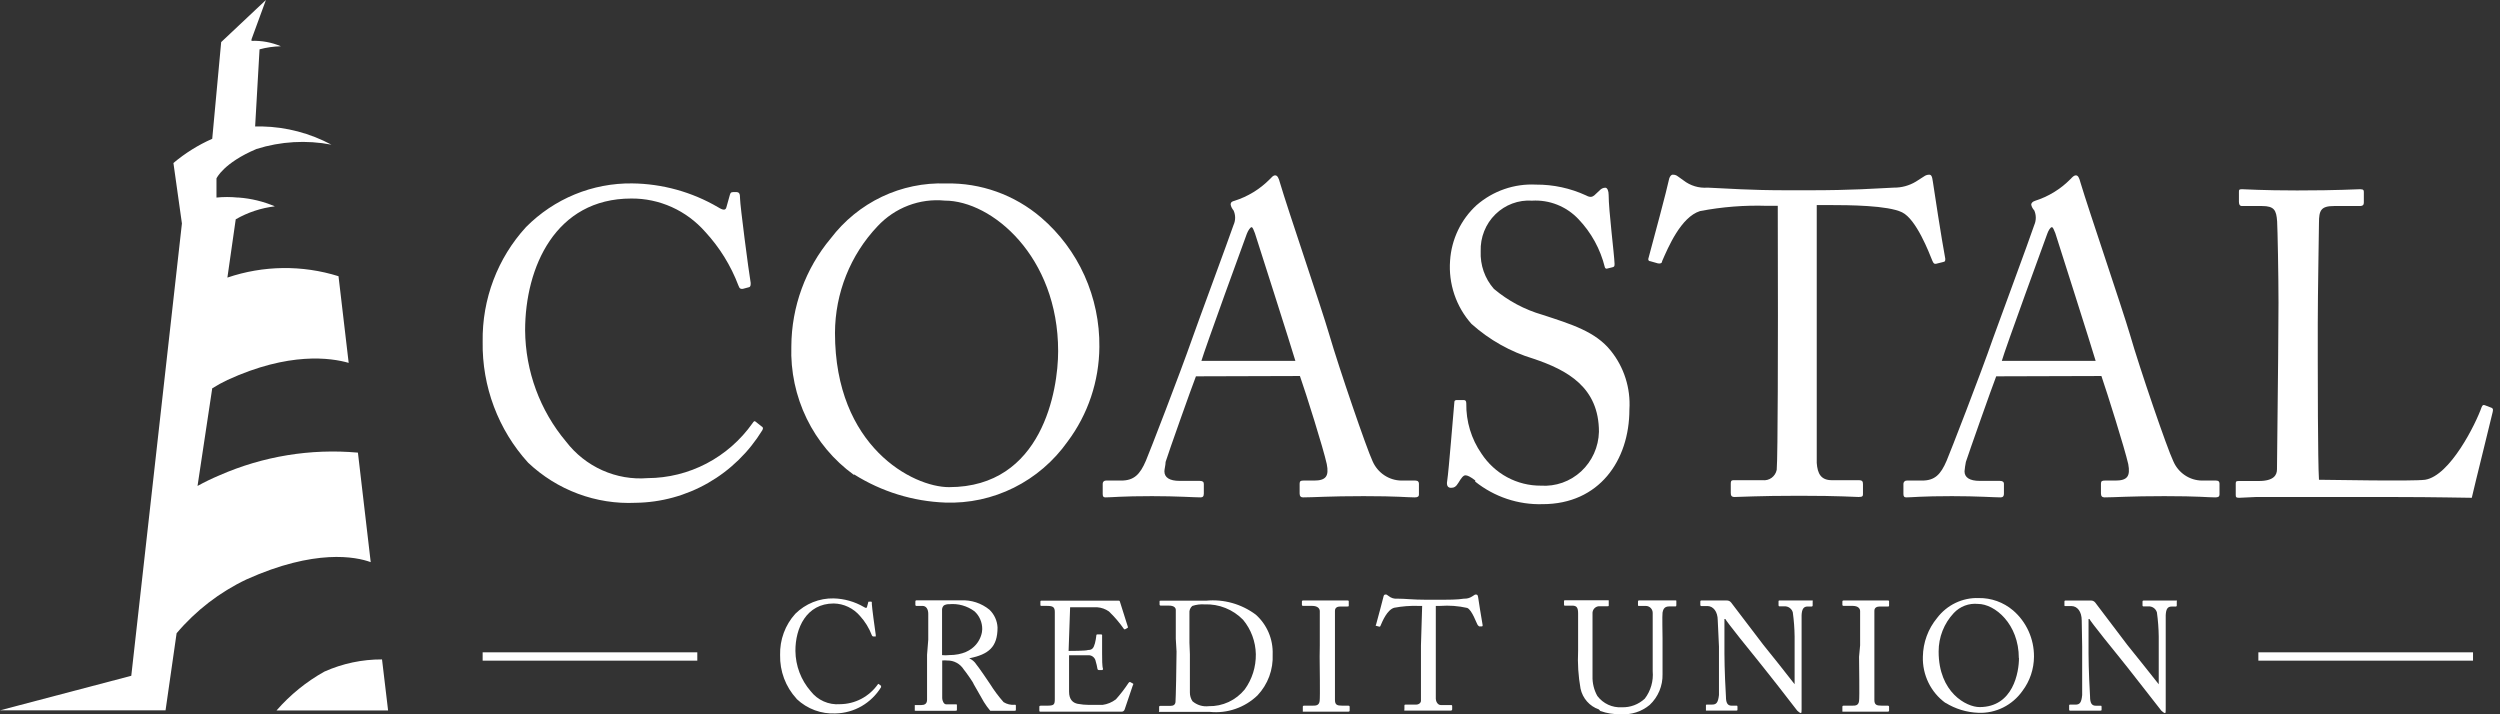
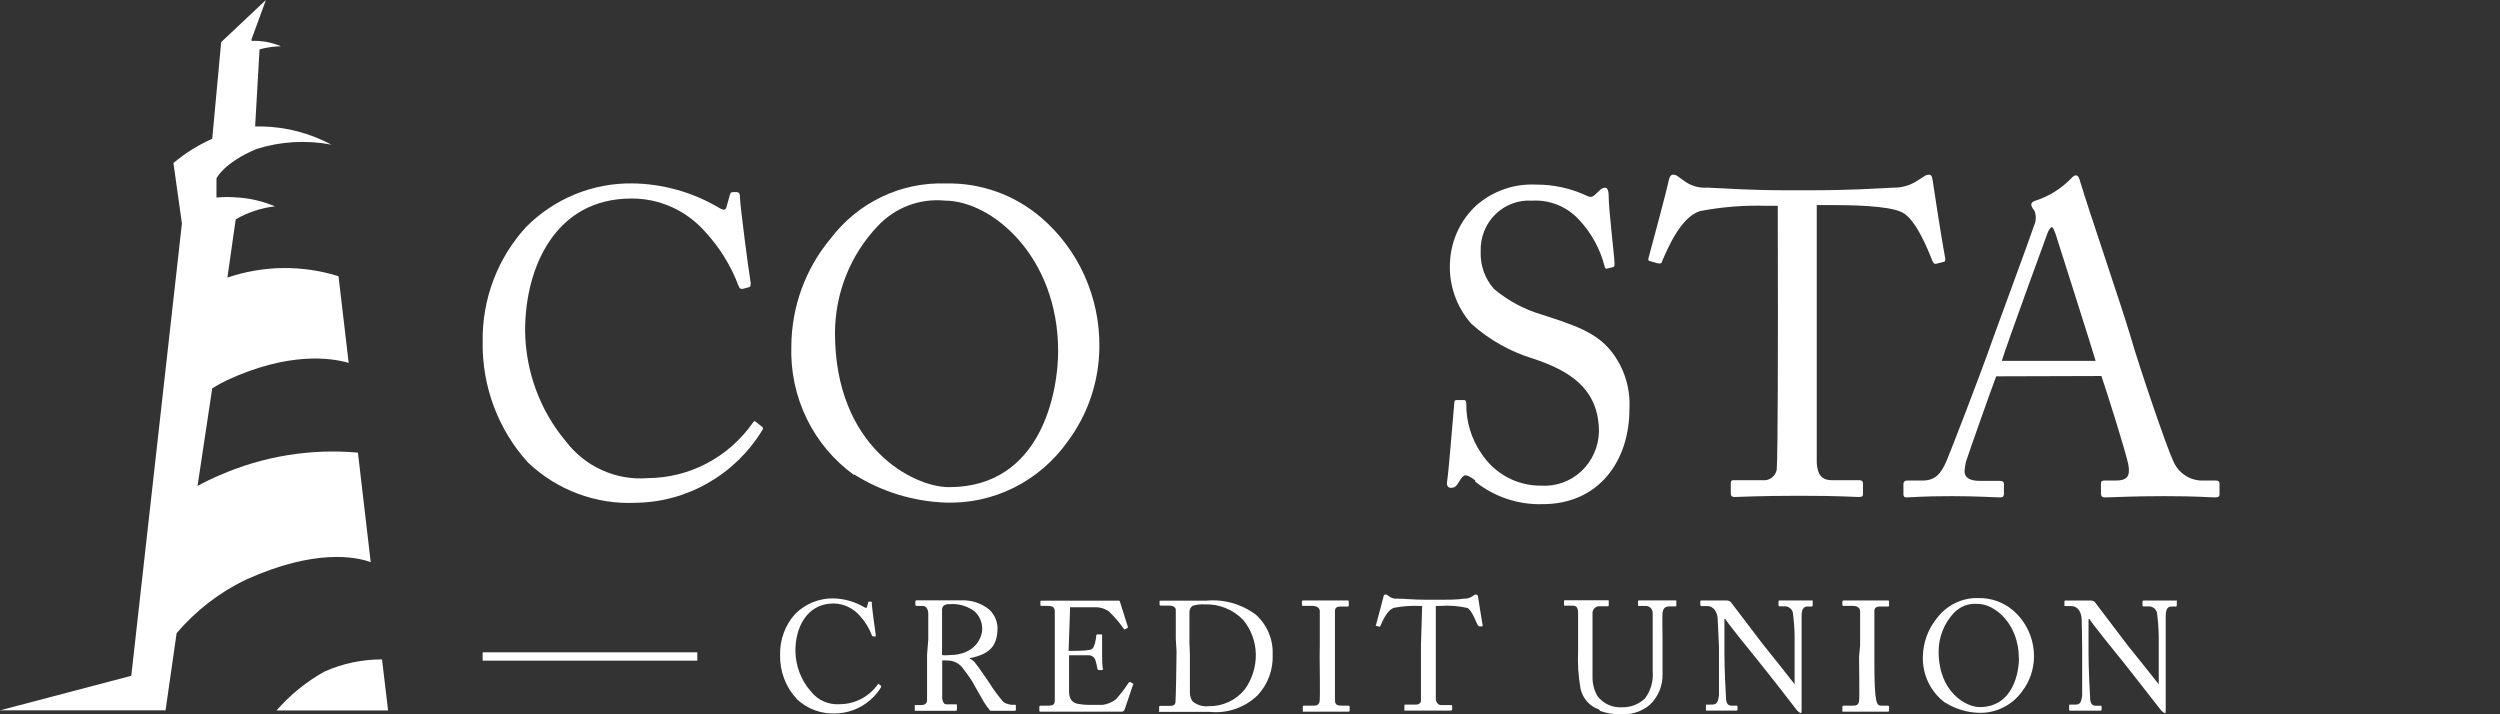
<svg xmlns="http://www.w3.org/2000/svg" width="168" height="48" viewBox="0 0 168 48" fill="none">
  <rect x="0" y="0" width="168" height="48" fill="#333333" stroke="none" />
  <path d="M25.672 44.313C24.34 44.307 23.021 44.586 21.801 45.131C20.589 45.807 19.5 46.691 18.582 47.743H26.08L25.672 44.313Z" fill="white" />
  <path d="M24.908 37.744L24.052 30.417C20.876 30.133 17.68 30.656 14.751 31.94C14.247 32.152 13.754 32.39 13.274 32.655L14.262 26.095C14.591 25.889 14.931 25.702 15.281 25.536C19.427 23.629 22.239 24.043 23.431 24.385L22.748 18.561C20.311 17.799 17.7 17.832 15.281 18.654L15.841 14.737C16.652 14.272 17.545 13.976 18.47 13.866C17.698 13.537 16.879 13.338 16.045 13.276H15.974C15.499 13.228 15.022 13.228 14.547 13.276V11.991C14.547 11.991 15.006 10.954 17.237 10.011C18.866 9.499 20.594 9.399 22.27 9.721C20.835 8.953 19.245 8.534 17.624 8.498C17.461 8.498 17.308 8.498 17.145 8.498L17.441 3.316C17.91 3.189 18.392 3.12 18.877 3.109C18.252 2.844 17.578 2.721 16.901 2.746V2.643L17.869 0L14.863 2.829L14.262 9.327C13.322 9.742 12.444 10.29 11.654 10.954L12.225 15.017L8.822 45.413L0 47.734H11.125L11.868 42.553C13.165 41.023 14.765 39.79 16.565 38.936C21.169 36.863 23.92 37.412 24.908 37.775" fill="white" />
  <path d="M35.491 31.093C33.481 28.883 32.386 25.969 32.435 22.958C32.391 20.105 33.436 17.345 35.349 15.258C36.287 14.313 37.401 13.567 38.625 13.063C39.849 12.56 41.16 12.309 42.48 12.325C44.504 12.347 46.49 12.896 48.246 13.921C48.623 14.159 48.766 14.128 48.816 13.921L49.051 13.082C49.102 12.905 49.163 12.905 49.417 12.905C49.672 12.905 49.733 12.967 49.733 13.372C49.733 13.776 50.304 18.191 50.446 19.009C50.446 19.154 50.446 19.268 50.334 19.3L49.907 19.414C49.764 19.414 49.703 19.414 49.621 19.186C49.114 17.848 48.356 16.623 47.39 15.579C46.765 14.868 45.999 14.301 45.142 13.915C44.284 13.529 43.356 13.333 42.419 13.341C37.325 13.341 35.288 17.963 35.288 22.201C35.31 24.944 36.285 27.59 38.038 29.674C38.681 30.512 39.518 31.174 40.475 31.603C41.431 32.032 42.477 32.213 43.519 32.13C44.897 32.125 46.254 31.788 47.48 31.147C48.705 30.506 49.764 29.578 50.569 28.44C50.66 28.295 50.711 28.264 50.803 28.357L51.17 28.648C51.261 28.699 51.312 28.762 51.231 28.907C50.327 30.381 49.074 31.601 47.586 32.454C46.097 33.307 44.422 33.766 42.714 33.788C41.395 33.849 40.077 33.642 38.837 33.179C37.596 32.717 36.459 32.008 35.491 31.093Z" fill="white" />
  <path d="M57.375 31.907C56.029 30.933 54.941 29.634 54.209 28.128C53.476 26.621 53.122 24.954 53.178 23.274C53.191 20.614 54.129 18.044 55.826 16.02C56.736 14.824 57.913 13.865 59.259 13.223C60.606 12.582 62.083 12.276 63.569 12.33C65.904 12.276 68.179 13.091 69.966 14.621C71.209 15.687 72.204 17.019 72.88 18.522C73.556 20.026 73.897 21.663 73.878 23.316C73.862 25.617 73.111 27.85 71.739 29.679C70.805 30.996 69.566 32.059 68.132 32.773C66.698 33.487 65.113 33.831 63.518 33.773C61.354 33.691 59.248 33.042 57.405 31.886M71.107 23.596C71.107 17.232 66.655 13.481 63.487 13.481C62.656 13.4 61.818 13.513 61.036 13.811C60.254 14.11 59.549 14.585 58.974 15.201C57.145 17.126 56.119 19.696 56.111 22.373C56.111 30.021 61.348 32.736 63.772 32.736C70.058 32.736 71.107 26.197 71.107 23.606" fill="white" />
-   <path d="M80.367 25.289C80.082 26.014 78.502 30.471 78.329 31.041C78.329 31.237 78.248 31.528 78.248 31.673C78.248 32.087 78.594 32.315 79.267 32.315H80.611C80.815 32.315 80.897 32.377 80.897 32.523V33.165C80.897 33.372 80.815 33.424 80.672 33.424C80.265 33.424 79.093 33.341 77.412 33.341C75.375 33.341 74.703 33.424 74.295 33.424C74.153 33.424 74.102 33.372 74.102 33.196V32.502C74.101 32.473 74.107 32.444 74.119 32.417C74.13 32.391 74.147 32.367 74.168 32.347C74.189 32.328 74.214 32.313 74.242 32.304C74.269 32.295 74.297 32.292 74.326 32.294H75.344C76.2 32.294 76.608 31.89 77.005 30.958C77.209 30.491 79.287 25.123 80.122 22.739C80.316 22.159 82.628 15.91 82.893 15.122C82.964 14.968 83.001 14.8 83.001 14.63C83.001 14.46 82.964 14.292 82.893 14.138C82.797 14.029 82.731 13.897 82.7 13.754C82.7 13.671 82.7 13.557 82.954 13.495C83.849 13.213 84.663 12.716 85.328 12.044C85.471 11.899 85.552 11.785 85.695 11.785C85.837 11.785 85.929 11.951 86.011 12.272C86.55 14.107 88.781 20.615 89.322 22.47C89.984 24.739 91.838 30.149 92.235 30.989C92.402 31.374 92.674 31.702 93.019 31.933C93.364 32.165 93.767 32.29 94.181 32.294H95.118C95.291 32.294 95.352 32.388 95.352 32.502V33.227C95.352 33.372 95.261 33.424 95.067 33.424C94.548 33.424 93.947 33.341 91.634 33.341C89.322 33.341 88.272 33.424 87.559 33.424C87.416 33.424 87.335 33.341 87.335 33.165V32.502C87.335 32.326 87.416 32.294 87.59 32.294H88.303C89.097 32.294 89.322 32.004 89.159 31.186C88.934 30.149 87.763 26.429 87.355 25.268L80.367 25.289ZM87.05 24.252C86.795 23.372 84.472 16.117 84.33 15.671C84.248 15.475 84.187 15.267 84.106 15.267C84.024 15.267 83.881 15.475 83.79 15.703C83.698 15.931 80.937 23.527 80.734 24.252H87.05Z" fill="white" />
  <path d="M99.136 32.283C98.789 32.024 98.616 31.941 98.474 31.941C98.331 31.941 98.188 32.138 98.015 32.428C97.842 32.718 97.71 32.781 97.506 32.781C97.302 32.781 97.19 32.636 97.251 32.314C97.363 31.589 97.648 27.899 97.73 27.06C97.73 26.884 97.822 26.884 97.934 26.884H98.362C98.474 26.884 98.535 26.936 98.535 27.112C98.515 28.316 98.871 29.496 99.553 30.48C99.991 31.148 100.585 31.695 101.282 32.071C101.979 32.447 102.758 32.641 103.547 32.636C104.039 32.669 104.532 32.601 104.998 32.436C105.463 32.271 105.891 32.011 106.256 31.674C106.62 31.336 106.914 30.926 107.119 30.47C107.324 30.014 107.436 29.52 107.449 29.019C107.449 26.024 105.33 24.873 103.048 24.106C101.508 23.643 100.086 22.844 98.881 21.764C98.371 21.192 97.98 20.521 97.733 19.79C97.486 19.06 97.388 18.286 97.445 17.515C97.538 16.088 98.173 14.753 99.217 13.795C100.328 12.827 101.761 12.33 103.221 12.406C104.38 12.399 105.526 12.646 106.583 13.132C106.848 13.277 106.99 13.245 107.133 13.132L107.5 12.79C107.547 12.736 107.606 12.693 107.67 12.662C107.735 12.632 107.805 12.615 107.876 12.613C108.019 12.613 108.101 12.841 108.101 13.1C108.101 14.137 108.477 17.08 108.498 17.723C108.498 17.868 108.498 17.93 108.355 17.961L108.019 18.044C108.003 18.052 107.984 18.056 107.966 18.057C107.948 18.057 107.929 18.053 107.913 18.045C107.896 18.037 107.881 18.025 107.87 18.011C107.858 17.996 107.85 17.979 107.846 17.961C107.546 16.743 106.934 15.627 106.073 14.727C105.673 14.303 105.187 13.973 104.649 13.758C104.11 13.543 103.533 13.45 102.956 13.484C102.504 13.453 102.051 13.519 101.626 13.678C101.201 13.836 100.813 14.083 100.488 14.404C100.162 14.724 99.906 15.11 99.737 15.537C99.567 15.964 99.487 16.423 99.502 16.883C99.462 17.811 99.78 18.719 100.389 19.412C101.345 20.216 102.455 20.809 103.649 21.153C105.615 21.795 107.214 22.282 108.243 23.567C109.137 24.675 109.585 26.086 109.496 27.516C109.496 30.946 107.459 33.879 103.669 33.879C102.031 33.93 100.426 33.394 99.136 32.366" fill="white" />
  <path d="M119.466 13.832H118.753C117.241 13.781 115.727 13.9 114.24 14.185C112.957 14.589 112.101 16.62 111.693 17.553C111.693 17.698 111.551 17.729 111.408 17.698L110.899 17.553C110.807 17.553 110.726 17.491 110.787 17.314C111.072 16.278 112.07 12.526 112.121 12.205C112.172 11.884 112.295 11.739 112.407 11.739C112.532 11.733 112.655 11.774 112.753 11.853L113.13 12.122C113.592 12.482 114.169 12.655 114.75 12.609C116.268 12.671 117.47 12.786 120.149 12.786H121.524C124.58 12.786 125.864 12.671 127.26 12.609C127.783 12.616 128.297 12.476 128.747 12.205L129.297 11.853C129.395 11.781 129.513 11.742 129.633 11.739C129.776 11.739 129.837 11.822 129.888 12.205C129.939 12.589 130.489 16.154 130.723 17.387C130.723 17.532 130.723 17.584 130.55 17.615L130.092 17.729C129.98 17.729 129.949 17.729 129.858 17.532C129.633 16.972 128.778 14.734 127.82 14.268C126.862 13.801 124.285 13.78 122.879 13.78H122.085V22.071C122.085 22.475 122.085 30.611 122.085 31.108C122.136 31.834 122.37 32.269 123.103 32.269H124.906C125.161 32.269 125.192 32.362 125.192 32.559V33.17C125.192 33.316 125.192 33.398 124.906 33.398C124.621 33.398 123.704 33.316 120.903 33.316C118.101 33.316 116.96 33.398 116.563 33.398C116.339 33.398 116.308 33.285 116.308 33.108V32.559C116.308 32.362 116.308 32.269 116.502 32.269H118.448C118.662 32.294 118.878 32.237 119.054 32.109C119.229 31.98 119.351 31.79 119.395 31.575C119.477 30.725 119.477 21.812 119.477 21.211L119.466 13.832Z" fill="white" />
  <path d="M134.145 25.289C133.86 26.014 132.291 30.471 132.107 31.041C132.065 31.249 132.035 31.46 132.016 31.673C132.016 32.087 132.362 32.315 133.034 32.315H134.379C134.573 32.315 134.664 32.377 134.664 32.523V33.165C134.664 33.372 134.573 33.424 134.43 33.424C134.033 33.424 132.861 33.341 131.17 33.341C129.133 33.341 128.46 33.424 128.114 33.424C127.971 33.424 127.91 33.372 127.91 33.196V32.502C127.911 32.472 127.919 32.443 127.931 32.417C127.944 32.39 127.962 32.366 127.984 32.347C128.005 32.328 128.031 32.313 128.059 32.304C128.086 32.295 128.116 32.292 128.144 32.294H129.163C130.019 32.294 130.416 31.89 130.814 30.958C131.017 30.491 133.106 25.123 133.931 22.739C134.135 22.159 136.447 15.91 136.702 15.122C136.77 14.967 136.805 14.8 136.805 14.63C136.805 14.46 136.77 14.293 136.702 14.138C136.6 14.032 136.529 13.899 136.498 13.754C136.498 13.671 136.559 13.557 136.753 13.495C137.647 13.213 138.462 12.716 139.126 12.044C139.269 11.899 139.361 11.785 139.503 11.785C139.646 11.785 139.727 11.951 139.809 12.272C140.359 14.107 142.58 20.615 143.13 22.47C143.782 24.739 145.636 30.149 146.044 30.989C146.207 31.374 146.477 31.702 146.821 31.934C147.165 32.166 147.567 32.291 147.979 32.294H148.927C149.1 32.294 149.151 32.388 149.151 32.502V33.227C149.151 33.372 149.069 33.424 148.866 33.424C148.356 33.424 147.755 33.341 145.443 33.341C143.13 33.341 142.071 33.424 141.419 33.424C141.266 33.424 141.184 33.341 141.184 33.165V32.502C141.184 32.326 141.266 32.294 141.439 32.294H142.152C142.957 32.294 143.171 32.004 143.018 31.186C142.784 30.149 141.612 26.429 141.215 25.268L134.145 25.289ZM140.828 24.252C140.573 23.372 138.261 16.117 138.118 15.671C138.026 15.475 137.975 15.267 137.884 15.267C137.792 15.267 137.659 15.475 137.578 15.703C137.496 15.931 134.715 23.527 134.522 24.252H140.828Z" fill="white" />
-   <path d="M153.115 20.342C153.115 18.477 153.054 15.399 153.023 14.881C152.972 14.124 152.83 13.845 152.005 13.845H150.66C150.487 13.845 150.456 13.699 150.456 13.554V12.912C150.456 12.767 150.456 12.715 150.66 12.715C150.864 12.715 152.005 12.798 154.368 12.798C157.139 12.798 158.341 12.715 158.596 12.715C158.85 12.715 158.85 12.798 158.85 12.943V13.606C158.85 13.751 158.8 13.845 158.575 13.845H156.854C155.967 13.845 155.835 14.135 155.835 14.974C155.835 15.357 155.754 19.741 155.754 21.773V24.27C155.754 24.768 155.754 31.048 155.835 32.24C156.467 32.24 162.121 32.354 162.966 32.24C164.647 31.97 166.369 28.488 166.766 27.358C166.817 27.234 166.878 27.182 166.99 27.234L167.449 27.41C167.54 27.473 167.54 27.504 167.51 27.68C167.479 27.856 166.277 32.675 166.104 33.452C165.737 33.452 163.506 33.4 161.01 33.4C158.514 33.4 155.662 33.4 154.124 33.4C153.013 33.4 152.178 33.4 151.577 33.4L150.466 33.452C150.263 33.452 150.242 33.4 150.242 33.255V32.53C150.242 32.385 150.242 32.323 150.436 32.323H151.791C152.809 32.323 153.013 31.918 153.013 31.535C153.013 30.986 153.105 23.752 153.105 21.98L153.115 20.342Z" fill="white" />
  <path d="M53.523 46.948C52.793 46.155 52.398 45.102 52.423 44.015C52.397 42.993 52.762 42.001 53.442 41.248C53.783 40.91 54.186 40.645 54.629 40.467C55.071 40.289 55.544 40.202 56.019 40.212C56.735 40.23 57.436 40.429 58.057 40.792C58.189 40.875 58.24 40.864 58.261 40.792L58.342 40.491C58.342 40.429 58.342 40.429 58.474 40.429C58.607 40.429 58.587 40.429 58.587 40.595C58.587 40.761 58.8 42.336 58.851 42.668C58.851 42.668 58.851 42.761 58.851 42.771H58.688C58.688 42.771 58.617 42.771 58.587 42.688C58.405 42.209 58.135 41.77 57.792 41.393C57.572 41.135 57.302 40.928 56.998 40.783C56.695 40.638 56.365 40.56 56.029 40.554C54.186 40.554 53.442 42.212 53.452 43.746C53.463 44.739 53.825 45.695 54.471 46.44C54.703 46.741 55.005 46.98 55.35 47.133C55.695 47.287 56.072 47.351 56.447 47.321C56.945 47.318 57.436 47.196 57.878 46.963C58.321 46.731 58.703 46.395 58.994 45.984C58.994 45.984 58.994 45.922 59.075 45.984L59.208 46.088C59.208 46.088 59.208 46.088 59.208 46.181C58.882 46.709 58.432 47.147 57.899 47.455C57.365 47.762 56.765 47.93 56.152 47.943C55.676 47.966 55.2 47.893 54.752 47.728C54.305 47.562 53.894 47.308 53.544 46.979" fill="white" />
  <path d="M63.306 44.023C63.459 44.041 63.612 44.041 63.765 44.023C65.639 44.023 66.006 42.717 66.006 42.282C66.008 42.056 65.963 41.831 65.873 41.624C65.784 41.417 65.652 41.231 65.486 41.08C64.993 40.713 64.383 40.544 63.775 40.603C63.654 40.597 63.534 40.626 63.428 40.686C63.384 40.728 63.35 40.78 63.329 40.837C63.307 40.895 63.3 40.957 63.306 41.018V44.023ZM62.379 42.987C62.379 42.209 62.379 41.546 62.379 41.246C62.379 40.945 62.247 40.717 61.992 40.717H61.574C61.574 40.717 61.513 40.717 61.513 40.645V40.417C61.513 40.417 61.513 40.344 61.574 40.344C61.636 40.344 61.992 40.344 62.848 40.344C63.428 40.344 64.386 40.344 64.57 40.344C65.266 40.306 65.952 40.531 66.495 40.976C66.819 41.288 67.013 41.715 67.035 42.168C67.035 43.484 66.444 43.971 65.13 44.241C65.322 44.321 65.485 44.458 65.598 44.635C65.721 44.769 66.454 45.837 66.536 45.971C66.804 46.401 67.108 46.806 67.442 47.184C67.665 47.323 67.926 47.385 68.186 47.36C68.257 47.36 68.267 47.36 68.267 47.443V47.671C68.267 47.733 68.267 47.764 68.186 47.764C68.105 47.764 67.84 47.764 67.381 47.764C67.086 47.764 66.699 47.764 66.546 47.764C66.389 47.578 66.246 47.381 66.118 47.174L65.425 45.961C65.425 45.889 64.895 45.142 64.763 44.987C64.644 44.798 64.48 44.644 64.285 44.539C64.091 44.433 63.873 44.381 63.653 44.386C63.541 44.373 63.428 44.373 63.316 44.386V44.966C63.316 45.588 63.316 46.759 63.316 46.915C63.316 47.07 63.418 47.329 63.571 47.329H64.223C64.294 47.329 64.305 47.329 64.305 47.412V47.671C64.305 47.744 64.305 47.764 64.193 47.764C64.081 47.764 63.826 47.764 62.838 47.764C61.849 47.764 61.666 47.764 61.554 47.764C61.442 47.764 61.473 47.764 61.473 47.681V47.464V47.381H61.89C62.124 47.381 62.298 47.308 62.298 47.018C62.298 45.982 62.298 44.997 62.298 44.002L62.379 42.987Z" fill="white" />
  <path d="M71.81 43.742C71.891 43.742 72.992 43.742 73.114 43.68C73.409 43.68 73.491 43.545 73.582 43.224C73.625 43.053 73.656 42.88 73.674 42.705C73.672 42.696 73.673 42.685 73.676 42.676C73.679 42.666 73.684 42.657 73.691 42.65C73.698 42.643 73.707 42.638 73.716 42.635C73.726 42.632 73.736 42.631 73.746 42.633H74C74.01 42.632 74.02 42.634 74.029 42.639C74.039 42.643 74.047 42.649 74.053 42.658C74.059 42.666 74.063 42.675 74.064 42.686C74.066 42.696 74.065 42.706 74.061 42.716C74.061 42.892 74.061 43.752 74.061 43.908C74.061 44.281 74.061 44.778 74.122 44.944C74.124 44.953 74.123 44.963 74.121 44.973C74.119 44.982 74.115 44.991 74.109 44.998C74.103 45.006 74.096 45.013 74.088 45.017C74.08 45.022 74.071 45.026 74.061 45.027H73.837C73.837 45.027 73.756 45.027 73.746 44.934C73.72 44.769 73.683 44.606 73.633 44.447C73.616 44.338 73.563 44.238 73.484 44.163C73.405 44.088 73.303 44.042 73.195 44.032C72.706 44.032 72.004 44.032 71.841 44.032V44.685C71.841 45.255 71.841 46.27 71.841 46.478C71.841 47.017 72.105 47.234 72.421 47.297C72.673 47.344 72.929 47.368 73.185 47.369C73.358 47.369 73.878 47.369 74.092 47.369C74.417 47.325 74.726 47.196 74.988 46.996C75.296 46.651 75.578 46.284 75.834 45.897C75.834 45.897 75.895 45.804 75.956 45.835L76.119 45.928C76.17 45.928 76.17 45.991 76.119 46.074L75.579 47.669C75.565 47.718 75.535 47.76 75.495 47.788C75.454 47.816 75.404 47.829 75.355 47.825H74.459H70.384H69.946C69.874 47.825 69.844 47.825 69.844 47.752V47.473C69.844 47.473 69.844 47.421 69.956 47.421H70.363C70.842 47.421 70.883 47.348 70.883 46.955V43.41C70.883 42.54 70.883 41.224 70.883 41.12C70.883 40.788 70.74 40.716 70.363 40.716H69.997C69.946 40.716 69.915 40.716 69.915 40.643V40.415C69.915 40.415 69.915 40.363 69.986 40.363C70.21 40.363 70.567 40.363 71.25 40.363H74.764H75.172C75.172 40.363 75.243 40.363 75.253 40.415C75.263 40.467 75.752 41.99 75.783 42.094C75.814 42.198 75.783 42.166 75.783 42.187L75.62 42.281C75.608 42.288 75.594 42.292 75.579 42.292C75.565 42.292 75.551 42.288 75.538 42.281C75.238 41.85 74.897 41.451 74.52 41.089C74.287 40.926 74.017 40.829 73.735 40.809H71.912L71.81 43.742Z" fill="white" />
  <path d="M79.961 43.963C79.961 44.097 79.961 45.88 79.961 46.533C79.958 46.743 80.019 46.949 80.134 47.123C80.284 47.251 80.458 47.347 80.645 47.404C80.833 47.461 81.03 47.478 81.224 47.455C81.686 47.465 82.144 47.369 82.564 47.174C82.984 46.978 83.355 46.688 83.649 46.326C84.143 45.641 84.404 44.812 84.392 43.963C84.375 43.115 84.073 42.3 83.537 41.652C83.2 41.306 82.795 41.035 82.35 40.857C81.904 40.678 81.427 40.596 80.949 40.615C80.67 40.595 80.39 40.63 80.124 40.719C80.054 40.777 80 40.852 79.966 40.937C79.932 41.023 79.92 41.115 79.93 41.206C79.93 41.652 79.93 43.02 79.93 43.185L79.961 43.963ZM79.013 42.926C79.013 42.657 79.013 41.164 79.013 40.988C79.013 40.812 78.85 40.698 78.565 40.698H78.005C78.005 40.698 77.923 40.698 77.923 40.626V40.418C77.923 40.367 77.923 40.367 77.995 40.367C78.066 40.367 78.575 40.367 79.502 40.367H81.041C82.229 40.25 83.418 40.582 84.382 41.299C84.757 41.63 85.053 42.042 85.251 42.505C85.448 42.967 85.541 43.469 85.523 43.973C85.546 44.479 85.468 44.984 85.293 45.458C85.117 45.932 84.849 46.365 84.504 46.73C84.08 47.137 83.575 47.446 83.023 47.637C82.472 47.829 81.886 47.897 81.306 47.839C80.654 47.839 79.879 47.839 79.411 47.839C78.514 47.839 78.107 47.839 77.964 47.839C77.822 47.839 77.893 47.839 77.893 47.766V47.497C77.893 47.497 77.893 47.434 77.974 47.434H78.657C78.861 47.434 78.973 47.352 78.993 47.175C79.013 46.999 79.064 44.605 79.064 43.786L79.013 42.926Z" fill="white" />
  <path d="M88.69 43.368C88.69 43.109 88.69 41.233 88.69 41.068C88.69 40.902 88.558 40.715 88.171 40.715H87.57C87.57 40.715 87.488 40.715 87.488 40.653V40.415C87.488 40.415 87.488 40.353 87.56 40.353C87.631 40.353 88.212 40.353 89.169 40.353C90.127 40.353 90.412 40.353 90.565 40.353C90.575 40.351 90.585 40.351 90.594 40.354C90.604 40.357 90.612 40.363 90.619 40.37C90.626 40.377 90.632 40.386 90.635 40.395C90.637 40.405 90.638 40.415 90.636 40.425V40.684C90.636 40.736 90.636 40.757 90.544 40.757H90.066C89.862 40.757 89.709 40.84 89.709 41.047C89.709 41.254 89.709 43.472 89.709 43.596V44.405C89.709 44.508 89.709 46.923 89.709 47.037C89.709 47.369 89.862 47.42 90.188 47.42H90.616C90.616 47.42 90.697 47.42 90.697 47.493V47.763C90.697 47.763 90.697 47.825 90.606 47.825C90.514 47.825 90.066 47.825 89.169 47.825C88.273 47.825 87.753 47.825 87.631 47.825C87.509 47.825 87.549 47.825 87.549 47.763V47.483C87.549 47.483 87.549 47.42 87.631 47.42H88.212C88.415 47.42 88.639 47.42 88.68 47.11C88.721 46.799 88.68 44.695 88.68 44.135L88.69 43.368Z" fill="white" />
  <path d="M95.569 40.717H95.305C94.762 40.699 94.219 40.741 93.685 40.842C93.216 40.986 92.91 41.722 92.768 42.054C92.766 42.065 92.761 42.075 92.755 42.084C92.748 42.093 92.74 42.101 92.73 42.106C92.72 42.111 92.709 42.113 92.698 42.113C92.687 42.113 92.676 42.111 92.666 42.106L92.472 42.054C92.472 42.054 92.411 42.054 92.472 41.971C92.574 41.598 92.941 40.24 92.962 40.126C92.982 40.012 93.023 39.961 93.063 39.961C93.103 39.945 93.146 39.945 93.186 39.961L93.318 40.054C93.484 40.19 93.697 40.253 93.909 40.23C94.449 40.23 94.928 40.303 95.855 40.303H96.344C97.464 40.303 97.912 40.303 98.381 40.23C98.572 40.239 98.76 40.189 98.921 40.085L99.115 39.961C99.154 39.949 99.197 39.949 99.237 39.961C99.237 39.961 99.308 39.961 99.329 40.126C99.349 40.292 99.553 41.556 99.634 42.013C99.634 42.064 99.634 42.085 99.573 42.095H99.4C99.4 42.095 99.4 42.095 99.318 42.023C99.237 41.95 98.931 40.986 98.595 40.852C98 40.718 97.389 40.672 96.782 40.717H96.486V43.702C96.486 43.847 96.486 46.811 96.486 46.956C96.486 47.101 96.588 47.381 96.833 47.381H97.485C97.576 47.381 97.587 47.381 97.587 47.484V47.671C97.587 47.671 97.587 47.754 97.485 47.754C97.383 47.754 97.047 47.754 96.038 47.754C95.029 47.754 94.622 47.754 94.469 47.754C94.316 47.754 94.377 47.754 94.377 47.65V47.453C94.377 47.381 94.377 47.35 94.449 47.35H95.152C95.356 47.35 95.488 47.225 95.488 47.091C95.488 46.79 95.488 43.577 95.488 43.38L95.569 40.717Z" fill="white" />
  <path d="M107.445 47.673C107.138 47.568 106.863 47.384 106.647 47.139C106.431 46.894 106.281 46.596 106.212 46.274C106.062 45.434 106.007 44.578 106.049 43.725V41.238C106.049 40.864 105.978 40.699 105.662 40.699H105.173C105.112 40.699 105.102 40.699 105.102 40.605V40.419C105.102 40.357 105.102 40.336 105.193 40.336C105.285 40.336 105.804 40.336 106.609 40.336C107.414 40.336 107.903 40.336 108.015 40.336C108.127 40.336 108.107 40.336 108.107 40.398V40.668C108.107 40.719 108.107 40.74 108.025 40.74H107.516C107.456 40.734 107.395 40.741 107.337 40.759C107.279 40.778 107.226 40.807 107.179 40.847C107.133 40.886 107.095 40.935 107.067 40.989C107.039 41.044 107.022 41.104 107.017 41.165C107.017 41.258 107.017 41.994 107.017 42.533V43.217C107.017 43.777 107.017 45.103 107.017 45.445C107.004 45.909 107.116 46.368 107.343 46.772C107.535 47.024 107.785 47.225 108.071 47.357C108.356 47.489 108.67 47.548 108.983 47.528C109.554 47.549 110.11 47.34 110.531 46.948C110.931 46.423 111.12 45.764 111.061 45.103V42.844C111.061 42.046 111.061 41.445 111.061 41.186C111.061 41.124 111.049 41.064 111.026 41.007C111.003 40.951 110.969 40.899 110.927 40.856C110.884 40.813 110.834 40.778 110.778 40.755C110.723 40.731 110.663 40.719 110.603 40.719H110.144C110.083 40.719 110.073 40.719 110.073 40.636V40.419C110.073 40.419 110.073 40.346 110.144 40.346C110.216 40.346 110.725 40.346 111.418 40.346C112.11 40.346 112.436 40.346 112.549 40.346C112.661 40.346 112.65 40.346 112.65 40.419V40.647C112.65 40.709 112.65 40.751 112.589 40.751H112.161C111.784 40.751 111.754 41.041 111.723 41.165C111.693 41.289 111.723 42.761 111.723 42.906C111.723 43.051 111.723 44.886 111.723 45.3C111.733 45.688 111.66 46.074 111.511 46.432C111.361 46.789 111.139 47.11 110.857 47.373C110.313 47.822 109.621 48.045 108.922 47.995C108.451 48.01 107.981 47.936 107.536 47.777" fill="white" />
  <path d="M115.433 41.7C115.433 41.078 115.117 40.736 114.751 40.726H114.323C114.323 40.726 114.262 40.726 114.262 40.653V40.415C114.262 40.415 114.262 40.353 114.323 40.353H114.618H115.342C115.698 40.353 115.912 40.353 116.034 40.353C116.091 40.35 116.147 40.361 116.198 40.384C116.249 40.408 116.294 40.443 116.33 40.488C116.391 40.55 118.367 43.182 118.5 43.338C118.632 43.493 120.354 45.649 120.598 45.98V44.737C120.598 43.804 120.598 43.296 120.598 42.768C120.591 42.227 120.551 41.687 120.476 41.151C120.441 41.027 120.365 40.919 120.261 40.846C120.158 40.772 120.032 40.737 119.906 40.747H119.58C119.58 40.747 119.518 40.747 119.518 40.674V40.415C119.516 40.407 119.517 40.398 119.519 40.389C119.521 40.381 119.526 40.373 119.532 40.367C119.538 40.361 119.546 40.356 119.554 40.354C119.562 40.351 119.571 40.351 119.58 40.353C119.722 40.353 120.048 40.353 120.71 40.353C121.372 40.353 121.576 40.353 121.729 40.353C121.882 40.353 121.811 40.353 121.811 40.425V40.684C121.811 40.684 121.811 40.757 121.749 40.757H121.474C121.199 40.757 121.087 40.933 121.067 41.337C121.067 42.032 121.067 43.068 121.067 43.752V47.669C121.067 47.815 121.067 47.918 121.016 47.918C120.965 47.918 120.802 47.794 120.771 47.752L119.518 46.136C118.795 45.224 118.041 44.26 117.98 44.198C117.919 44.136 115.943 41.679 115.943 41.596H115.882V43.918C115.882 44.892 115.963 46.602 115.983 46.809C115.983 47.224 116.085 47.421 116.36 47.421H116.676C116.747 47.421 116.758 47.421 116.758 47.514V47.669C116.758 47.732 116.758 47.752 116.676 47.752H115.657H114.639C114.639 47.752 114.639 47.752 114.639 47.68V47.41C114.637 47.402 114.637 47.393 114.639 47.385C114.642 47.376 114.646 47.368 114.652 47.362C114.658 47.356 114.666 47.351 114.674 47.349C114.683 47.346 114.691 47.346 114.7 47.348H115.046C115.342 47.348 115.454 47.224 115.515 46.706C115.515 46.509 115.515 45.317 115.515 43.452L115.433 41.7Z" fill="white" />
-   <path d="M125 43.368C125 43.109 125 41.233 125 41.068C125 40.902 124.878 40.715 124.491 40.715H123.89C123.89 40.715 123.808 40.715 123.808 40.653V40.415C123.808 40.415 123.808 40.353 123.88 40.353C123.951 40.353 124.532 40.353 125.489 40.353C126.447 40.353 126.732 40.353 126.875 40.353C126.885 40.351 126.895 40.351 126.904 40.354C126.914 40.357 126.922 40.363 126.929 40.37C126.936 40.377 126.942 40.386 126.945 40.395C126.947 40.405 126.948 40.415 126.946 40.425V40.684C126.946 40.736 126.946 40.757 126.865 40.757H126.325C126.111 40.757 125.958 40.84 125.958 41.047C125.958 41.254 125.958 43.472 125.958 43.596V44.405C125.958 44.508 125.958 46.923 125.958 47.037C125.958 47.369 126.111 47.42 126.447 47.42H126.865C126.865 47.42 126.946 47.42 126.946 47.493V47.763C126.946 47.763 126.946 47.825 126.855 47.825C126.763 47.825 126.325 47.825 125.428 47.825C124.532 47.825 124.002 47.825 123.89 47.825C123.778 47.825 123.808 47.825 123.808 47.763V47.483C123.808 47.483 123.808 47.42 123.89 47.42H124.471C124.674 47.42 124.888 47.42 124.929 47.11C124.97 46.799 124.929 44.695 124.929 44.135L125 43.368Z" fill="white" />
+   <path d="M125 43.368C125 43.109 125 41.233 125 41.068C125 40.902 124.878 40.715 124.491 40.715H123.89C123.89 40.715 123.808 40.715 123.808 40.653V40.415C123.808 40.415 123.808 40.353 123.88 40.353C123.951 40.353 124.532 40.353 125.489 40.353C126.447 40.353 126.732 40.353 126.875 40.353C126.885 40.351 126.895 40.351 126.904 40.354C126.914 40.357 126.922 40.363 126.929 40.37C126.936 40.377 126.942 40.386 126.945 40.395C126.947 40.405 126.948 40.415 126.946 40.425V40.684C126.946 40.736 126.946 40.757 126.865 40.757H126.325C126.111 40.757 125.958 40.84 125.958 41.047C125.958 41.254 125.958 43.472 125.958 43.596V44.405C125.958 47.369 126.111 47.42 126.447 47.42H126.865C126.865 47.42 126.946 47.42 126.946 47.493V47.763C126.946 47.763 126.946 47.825 126.855 47.825C126.763 47.825 126.325 47.825 125.428 47.825C124.532 47.825 124.002 47.825 123.89 47.825C123.778 47.825 123.808 47.825 123.808 47.763V47.483C123.808 47.483 123.808 47.42 123.89 47.42H124.471C124.674 47.42 124.888 47.42 124.929 47.11C124.97 46.799 124.929 44.695 124.929 44.135L125 43.368Z" fill="white" />
  <path d="M135.665 44.221C135.665 41.931 134.056 40.583 132.915 40.583C132.617 40.554 132.316 40.593 132.035 40.699C131.755 40.805 131.502 40.975 131.295 41.195C130.639 41.892 130.273 42.82 130.276 43.786C130.276 46.542 132.15 47.516 133.027 47.516C135.298 47.516 135.675 45.154 135.675 44.221M130.734 47.237C130.249 46.886 129.857 46.418 129.592 45.876C129.328 45.333 129.198 44.733 129.217 44.128C129.232 43.174 129.57 42.256 130.174 41.526C130.502 41.094 130.926 40.748 131.411 40.515C131.897 40.283 132.429 40.171 132.965 40.189C133.809 40.175 134.63 40.469 135.278 41.019C135.722 41.4 136.078 41.877 136.321 42.414C136.564 42.951 136.688 43.536 136.684 44.128C136.679 44.96 136.408 45.768 135.91 46.428C135.574 46.904 135.127 47.288 134.61 47.545C134.093 47.802 133.52 47.924 132.945 47.9C132.164 47.872 131.402 47.64 130.734 47.226" fill="white" />
  <path d="M139.892 41.703C139.892 41.081 139.586 40.739 139.219 40.729H138.792C138.741 40.729 138.73 40.729 138.73 40.657V40.418C138.73 40.418 138.73 40.356 138.792 40.356H139.077H139.81C140.167 40.356 140.381 40.356 140.503 40.356C140.559 40.353 140.615 40.364 140.667 40.387C140.718 40.411 140.763 40.446 140.799 40.491L142.958 43.341C143.08 43.486 144.812 45.652 145.067 45.983V44.74C145.067 43.807 145.067 43.299 145.067 42.771C145.06 42.23 145.019 41.69 144.945 41.154C144.908 41.031 144.832 40.924 144.729 40.851C144.625 40.778 144.5 40.742 144.374 40.75H144.048C144.039 40.752 144.028 40.751 144.019 40.748C144.009 40.745 144.001 40.74 143.994 40.733C143.987 40.725 143.982 40.717 143.979 40.707C143.976 40.697 143.975 40.687 143.977 40.677V40.418C143.977 40.418 143.977 40.356 144.048 40.356C144.12 40.356 144.517 40.356 145.179 40.356C145.841 40.356 146.045 40.356 146.198 40.356C146.351 40.356 146.279 40.356 146.279 40.428V40.688C146.279 40.688 146.279 40.76 146.218 40.76H145.933C145.658 40.76 145.556 40.936 145.536 41.34C145.536 42.035 145.536 43.071 145.536 43.755V47.672C145.536 47.818 145.536 47.921 145.485 47.921C145.434 47.921 145.271 47.797 145.24 47.755L143.977 46.139C143.264 45.227 142.51 44.263 142.449 44.201C142.388 44.139 140.411 41.682 140.411 41.599H140.35V43.921C140.35 44.895 140.432 46.605 140.452 46.812C140.452 47.227 140.554 47.424 140.829 47.424H141.135C141.216 47.424 141.226 47.424 141.226 47.517V47.672C141.226 47.735 141.226 47.755 141.135 47.755H140.116H139.097C139.097 47.755 139.046 47.755 139.046 47.683V47.413C139.044 47.405 139.045 47.396 139.047 47.388C139.049 47.379 139.054 47.371 139.06 47.365C139.066 47.359 139.074 47.354 139.082 47.352C139.09 47.349 139.099 47.349 139.107 47.351H139.464C139.759 47.351 139.871 47.227 139.922 46.709C139.922 46.512 139.922 45.32 139.922 43.455L139.892 41.703Z" fill="white" />
  <path d="M46.859 43.836H32.434V44.396H46.859V43.836Z" fill="white" />
-   <path d="M166.187 43.836H151.762V44.396H166.187V43.836Z" fill="white" />
</svg>